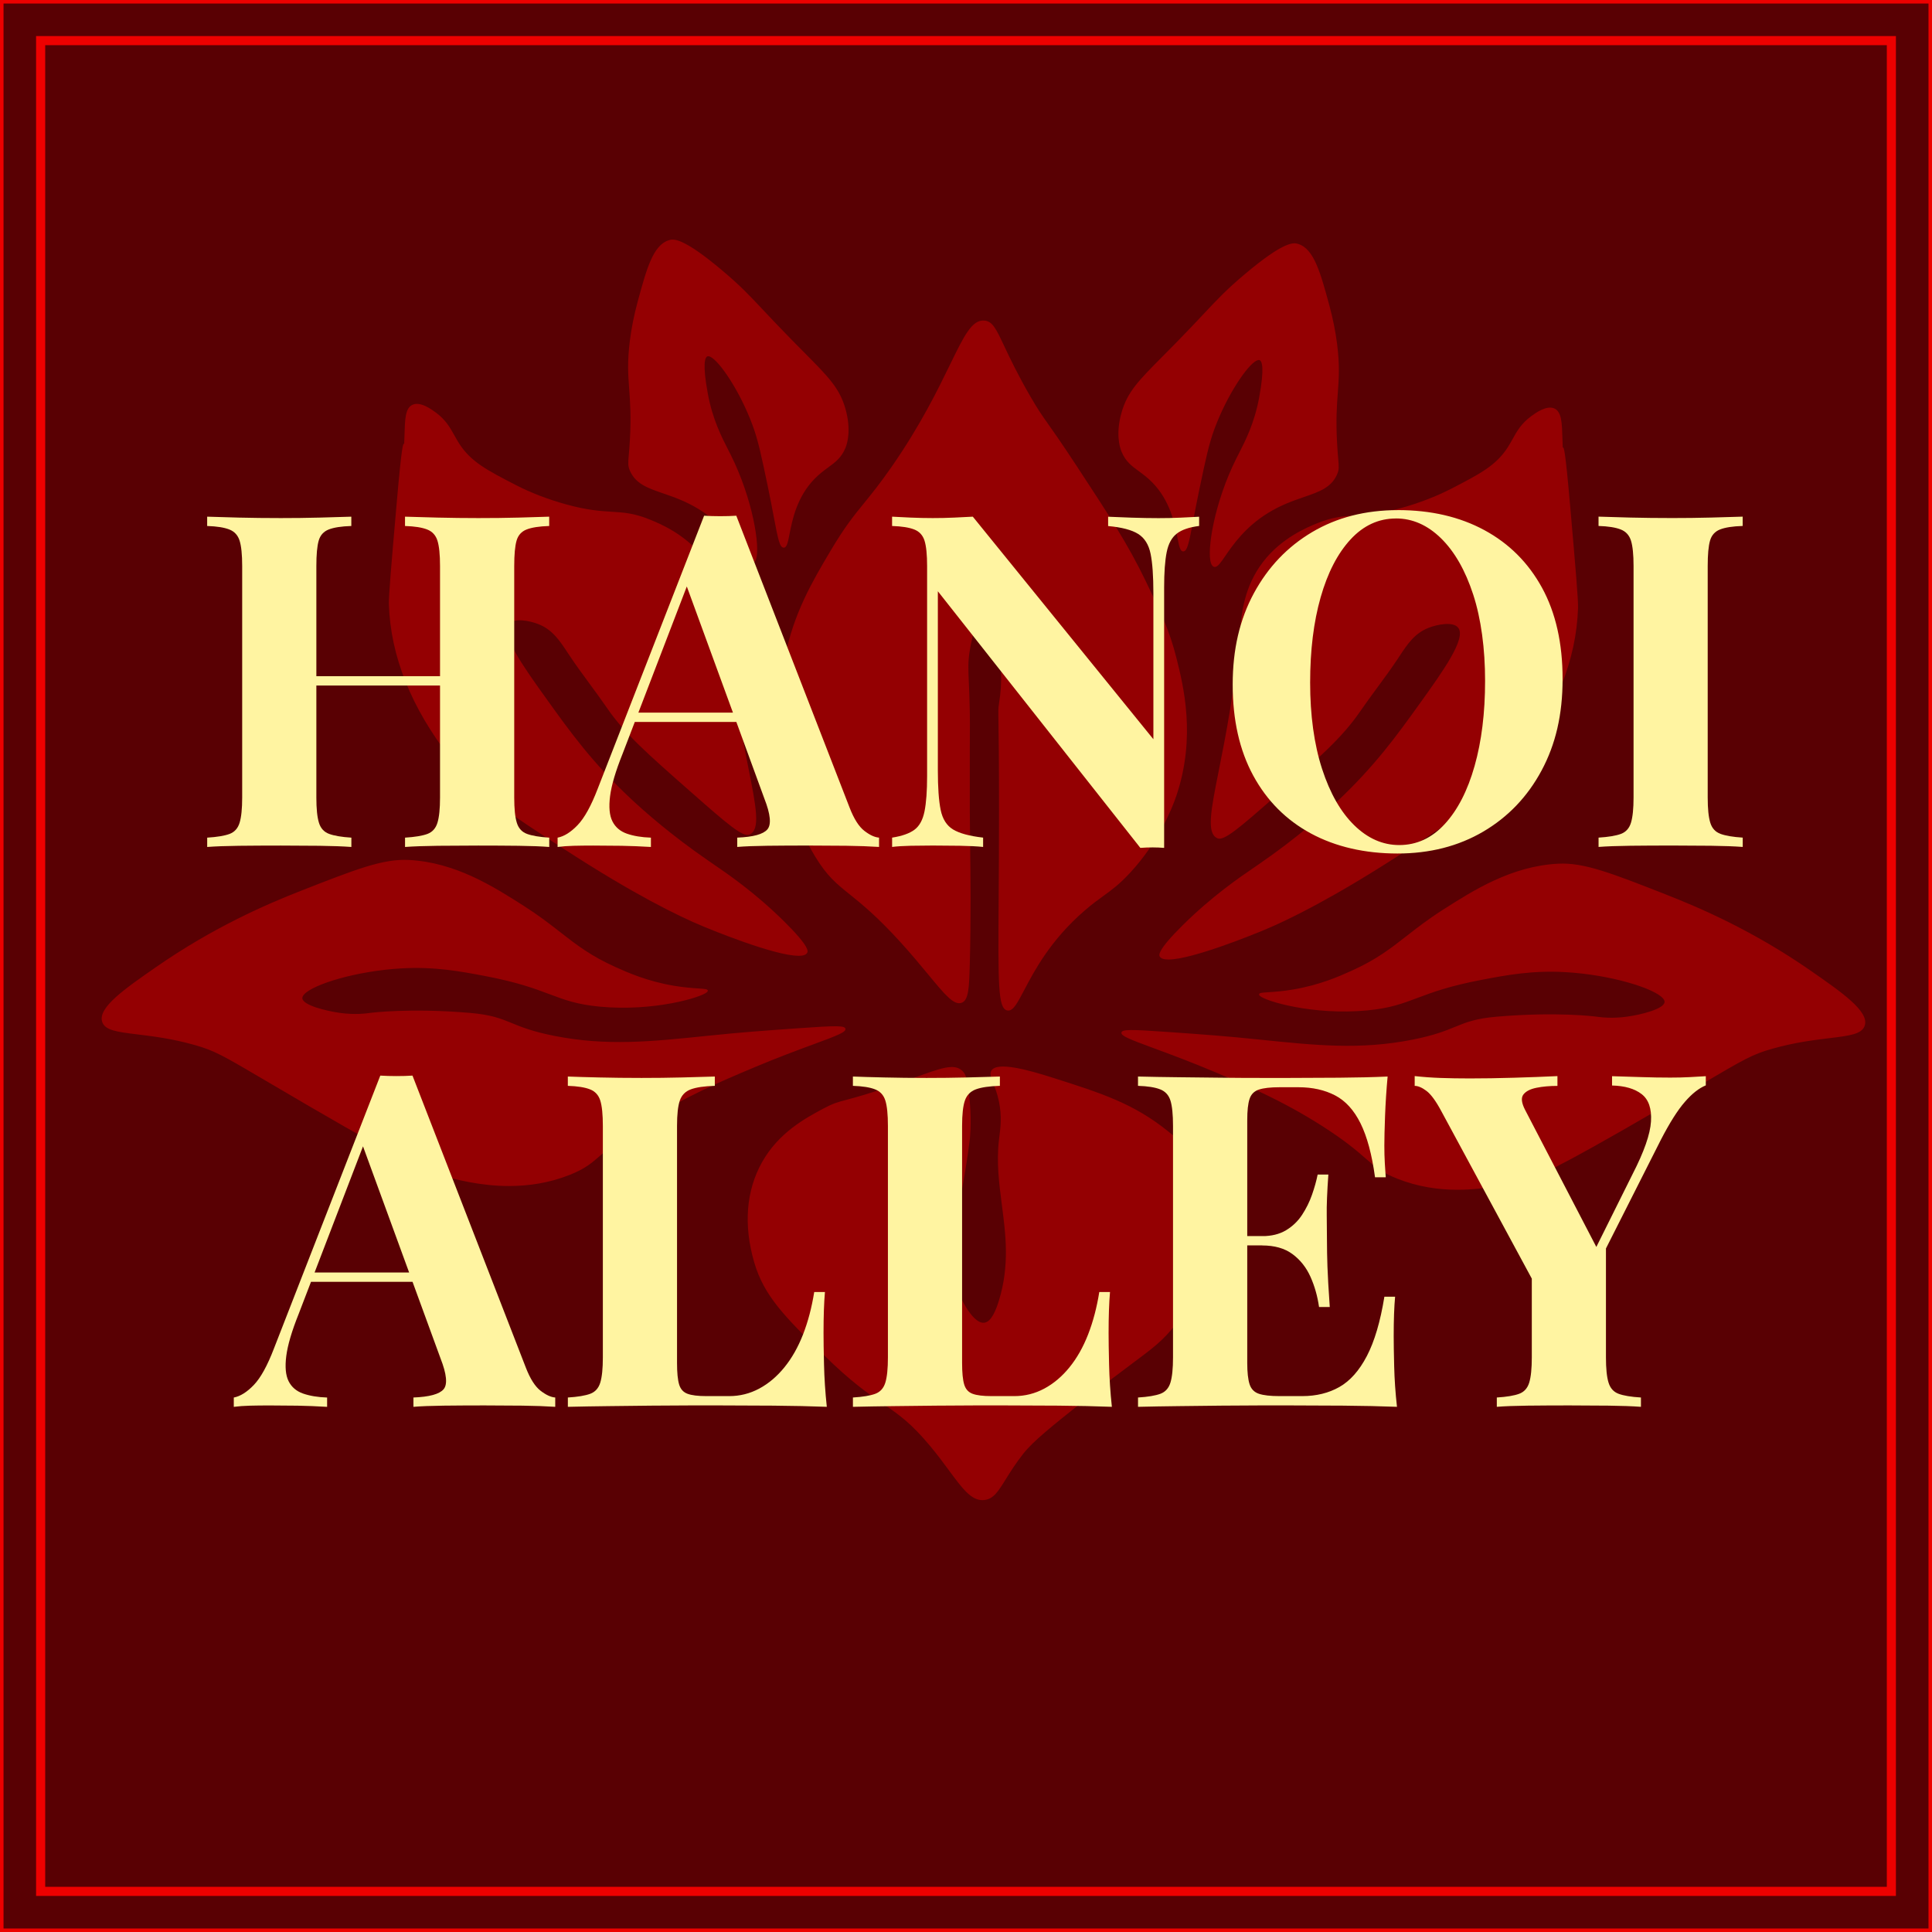
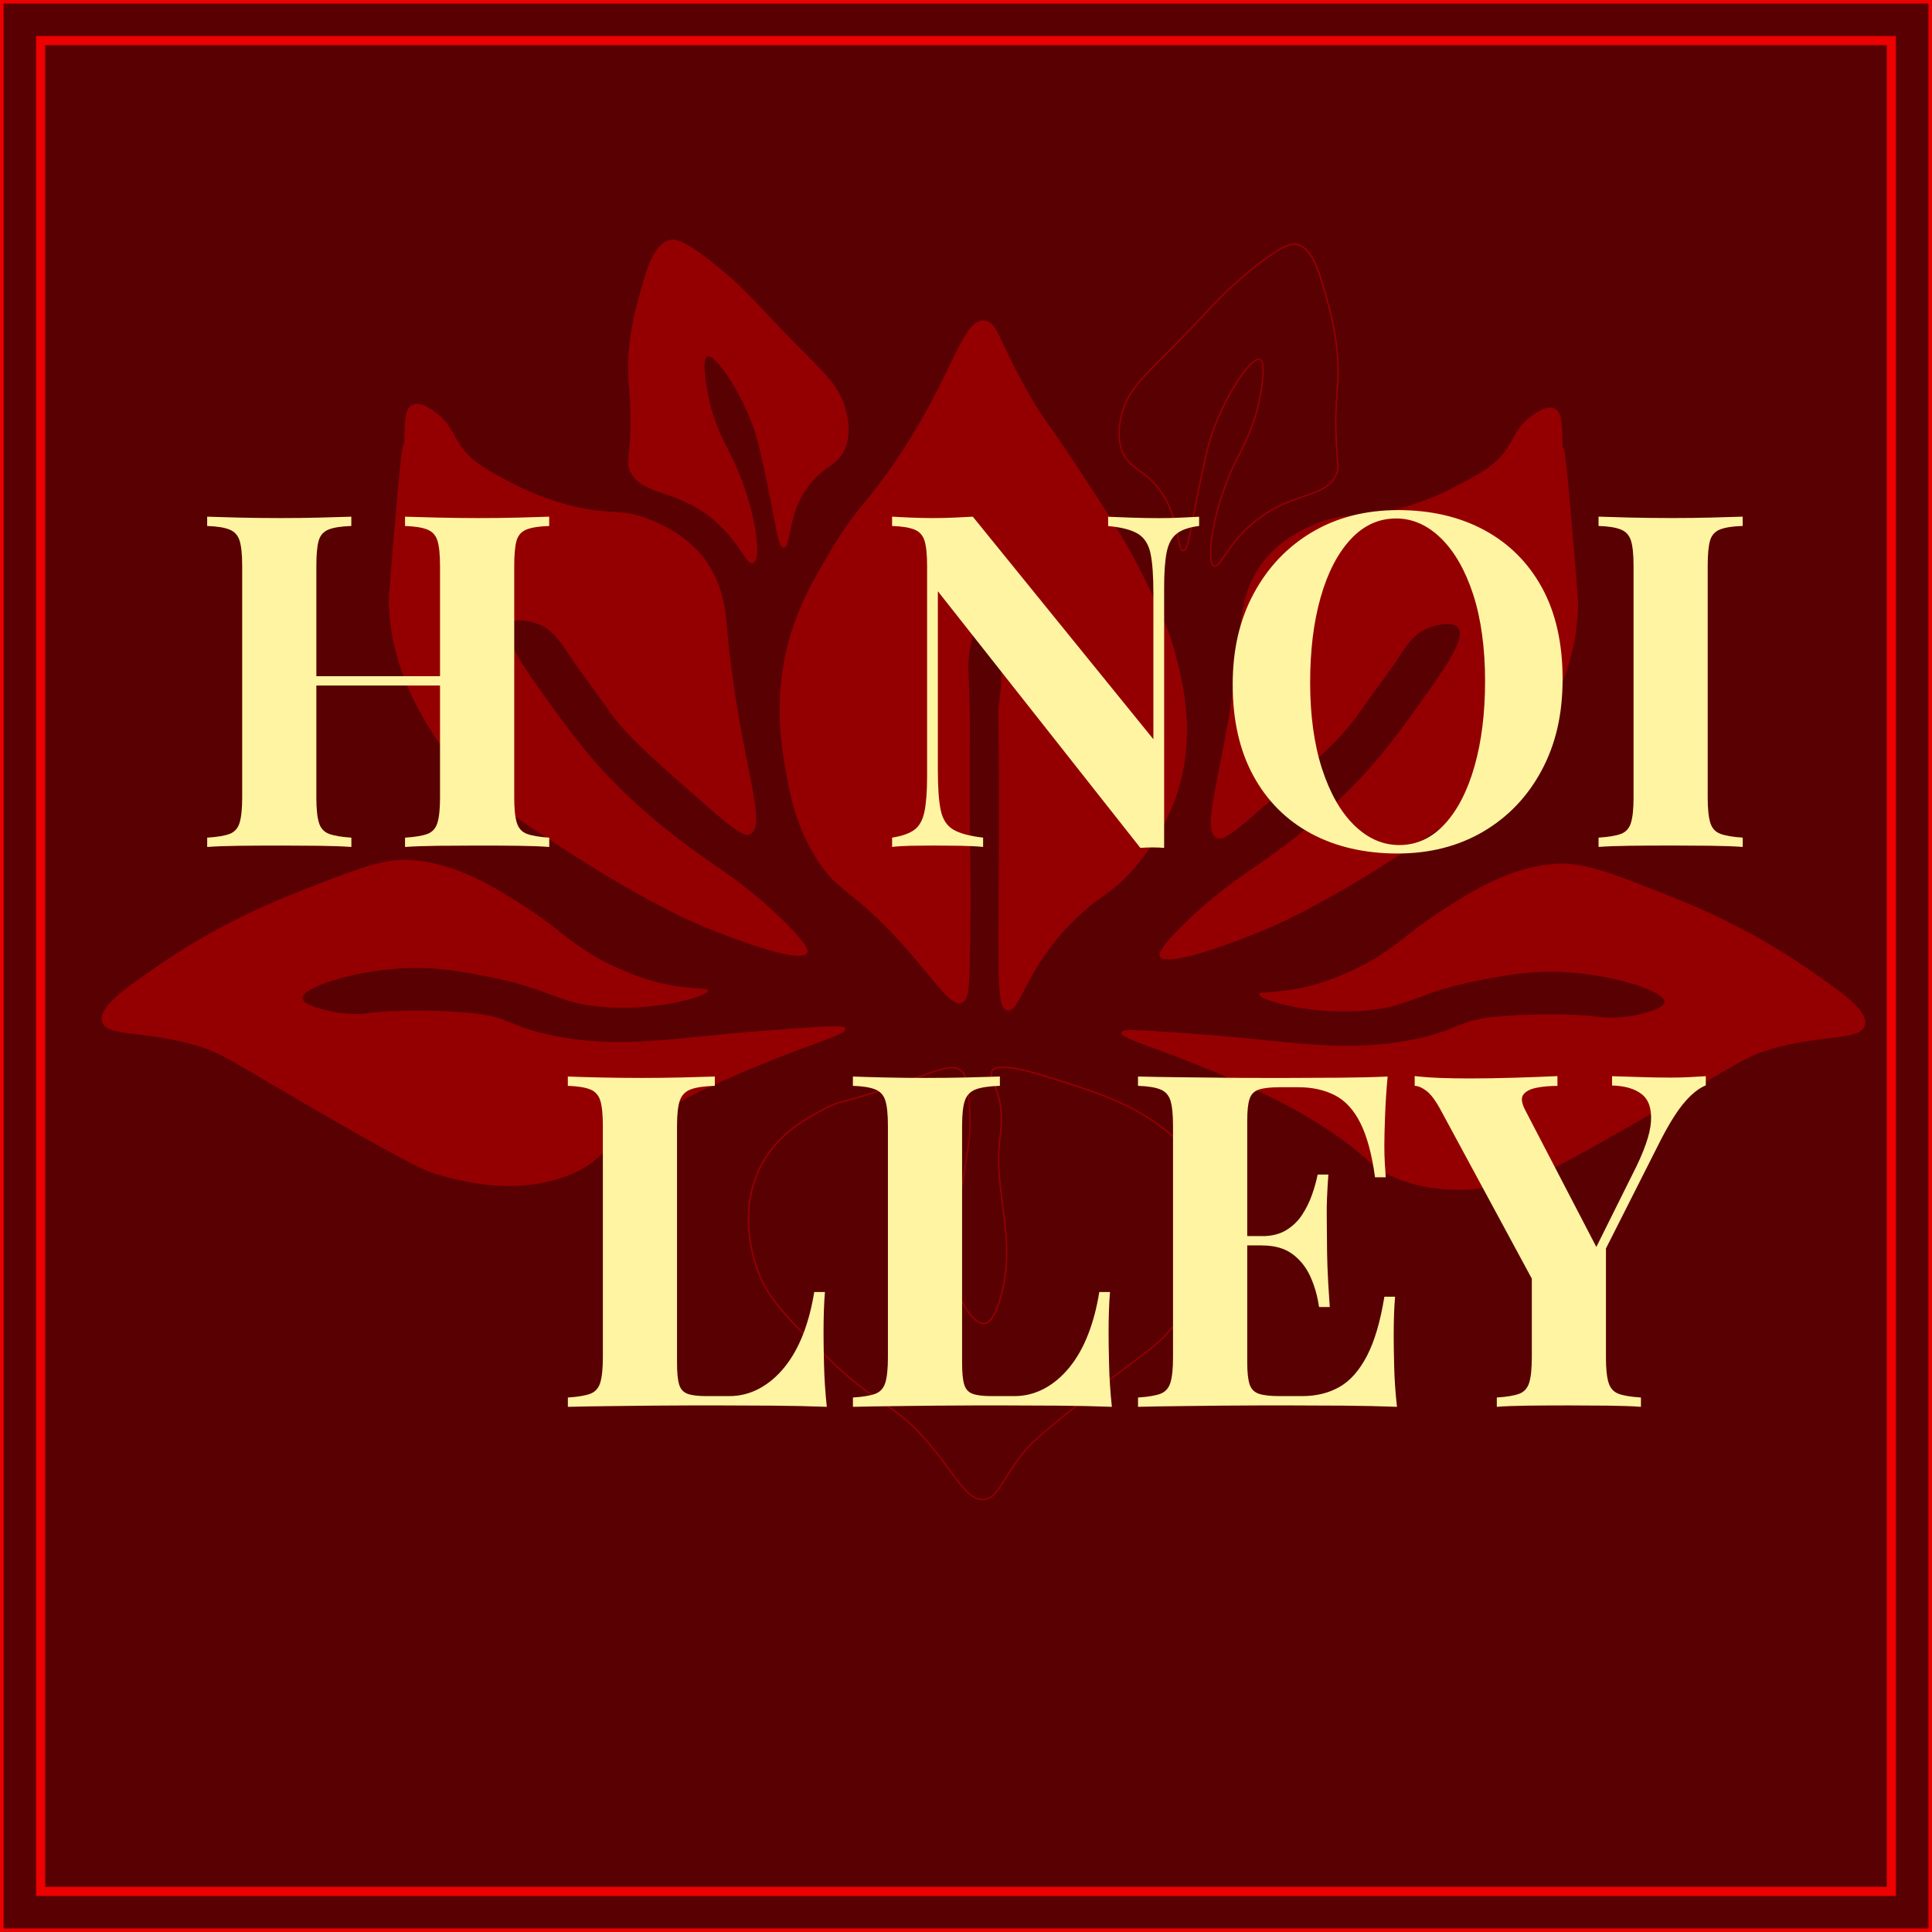
<svg xmlns="http://www.w3.org/2000/svg" id="Layer_1" data-name="Layer 1" viewBox="0 0 690.21 690.21">
  <rect x="0" y="0" width="690.21" height="690.21" fill="#333333" stroke="none" />
  <defs>
    <style>
      .cls-1 {
        fill: #590003;
      }

      .cls-2 {
        fill: #ed0000;
      }

      .cls-3 {
        opacity: .4;
      }

      .cls-4 {
        fill: #fff4a1;
      }
    </style>
  </defs>
  <g>
    <rect class="cls-1" x=".63" y=".63" width="688.96" height="688.96" />
    <path class="cls-2" d="M690.21,690.21H0V0h690.21v690.21ZM1.26,688.96h687.7V1.26H1.26v687.7Z" />
  </g>
  <g>
    <g>
      <rect class="cls-1" x="14.52" y="14.52" width="661.18" height="661.18" />
      <path class="cls-2" d="M676.7,676.7H13.52V13.52h663.18v663.18ZM15.52,674.7h659.18V15.52H15.52v659.18Z" />
    </g>
    <g>
      <path class="cls-2" d="M676.32,676.32H13.89V13.89h662.43v662.43ZM15.15,675.07h659.92V15.15H15.15v659.92Z" />
      <path class="cls-2" d="M677.32,677.32H12.89V12.89h664.43v664.43ZM16.15,674.07h657.92V16.15H16.15v657.92Z" />
    </g>
  </g>
  <g class="cls-3">
    <g>
      <g>
        <path class="cls-2" d="M435.05,299.24c-6.98-3.01,4.04-26.95,8.2-73.79.49-5.56,1.26-15.56,8.2-24.6,6.42-8.35,15.15-12.04,19.13-13.66,10.98-4.48,14.18-1.07,30.06-5.47,9.37-2.59,15.83-5.83,17.76-6.83,10.4-5.37,16.25-8.39,20.5-15.03,2.41-3.77,3.56-7.5,8.2-10.93,1.42-1.05,5.49-4.06,8.2-2.73,2.8,1.37,2.43,6.55,2.73,13.66.22,5.19-.18-11.63,2.73,21.86,1.89,21.7,2.83,32.55,2.73,35.53-.92,27.76-17.24,48.73-21.86,54.66-9.57,12.29-20.17,19.29-40.99,32.8-23.89,15.49-39.97,23.49-49.19,27.33-2.35.98-34.36,14.2-36.89,9.57-.25-.46-.75-2.08,8.2-10.93,11.4-11.27,21.59-17.91,27.33-21.86,14.49-9.97,24.6-19.31,27.33-21.86,13.93-13.05,21.93-24.2,30.06-35.53,9.04-12.6,16.75-23.5,13.66-27.33-1.98-2.46-7.82-1.24-10.93,0-5.27,2.1-7.86,6.29-10.93,10.93-4.32,6.54-9.23,12.67-13.66,19.13-6.26,9.12-14.19,16.1-30.06,30.06-12.14,10.68-18.25,16-20.5,15.03Z" />
        <path class="cls-2" d="M417.43,342.79c-1.59,0-2.69-.32-3.1-1.07-.27-.49-1.09-2,8.24-11.23,10.45-10.33,20.07-16.91,25.82-20.83.54-.37,1.06-.72,1.54-1.06,13.09-9.01,22.72-17.55,27.3-21.84,13.92-13.04,21.74-23.94,30.03-35.49,8.21-11.44,16.7-23.27,13.67-27.03-1.85-2.3-7.51-1.17-10.64.08-4.98,1.98-7.5,5.82-10.43,10.26l-.38.58c-2.4,3.63-5.02,7.18-7.55,10.63-2.04,2.77-4.14,5.63-6.12,8.51-6.28,9.14-14.24,16.15-30.1,30.11-13.04,11.47-18.43,16.08-20.76,15.07-4.01-1.73-2.41-9.78.5-24.39,2.39-12.02,5.67-28.48,7.55-49.65l.03-.33c.51-5.79,1.37-15.48,8.22-24.4,6.59-8.58,15.78-12.33,19.23-13.74,5.68-2.32,9.35-2.54,13.61-2.81,4.12-.25,8.78-.54,16.48-2.67,6.28-1.74,12.57-4.16,17.72-6.81,10.44-5.39,16.19-8.36,20.4-14.94.61-.95,1.14-1.91,1.66-2.84,1.59-2.86,3.09-5.56,6.6-8.16,1.54-1.14,5.62-4.15,8.46-2.76,2.49,1.23,2.61,5.19,2.77,10.68.03,1.01.06,2.07.11,3.18.01,0,.02,0,.03,0,.38,0,.8.01,2.7,21.87,1.89,21.68,2.83,32.56,2.73,35.56-.61,18.48-7.98,36.92-21.92,54.8-9.79,12.57-20.9,19.77-41.06,32.85-24.37,15.81-40.22,23.6-49.23,27.35-2.98,1.24-25.55,10.52-34.11,10.52ZM517.02,222.41c1.81,0,3.42.41,4.31,1.52,3.04,3.77-3.43,13.39-13.66,27.63-8.3,11.57-16.14,22.5-30.09,35.56-4.59,4.3-14.24,12.86-27.36,21.89-.48.33-1,.69-1.54,1.06-5.73,3.92-15.33,10.48-25.75,20.78-8.18,8.09-8.43,10.13-8.15,10.63,1.96,3.58,24.79-4.76,36.58-9.68,8.99-3.74,24.82-11.52,49.15-27.31,20.11-13.05,31.19-20.23,40.93-32.74,13.87-17.8,21.21-36.14,21.81-54.51.1-2.96-.85-13.84-2.73-35.5-1.22-14.04-1.85-19.06-2.17-20.74-.04.12-.11.22-.25.2q-.26,0-.31-1.34c-.05-1.12-.08-2.19-.11-3.2-.15-5.32-.26-9.16-2.49-10.25-2.57-1.27-6.61,1.73-7.94,2.71-3.42,2.53-4.9,5.19-6.46,8-.52.94-1.06,1.9-1.67,2.86-4.28,6.7-10.08,9.69-20.59,15.12-5.17,2.67-11.5,5.1-17.81,6.85-7.75,2.15-12.44,2.43-16.58,2.69-4.21.26-7.85.48-13.45,2.77-3.42,1.4-12.52,5.11-19.03,13.59-6.76,8.81-7.61,18.4-8.12,24.14l-.03.33c-1.88,21.19-5.16,37.67-7.56,49.7-2.86,14.36-4.43,22.27-.79,23.84,2.16.92,8.96-5.07,20.23-14.99,15.83-13.93,23.78-20.92,30.02-30.02,1.98-2.88,4.09-5.75,6.13-8.52,2.53-3.44,5.14-6.99,7.53-10.6l.38-.58c2.97-4.51,5.54-8.41,10.67-10.45,1.91-.76,4.58-1.44,6.91-1.44Z" />
      </g>
      <g>
        <path class="cls-2" d="M400.89,368.93c-.41,1.8,12.74,5.2,32.8,13.66,11.6,4.9,24.11,10.17,38.26,19.13,18.18,11.51,16.65,14.9,27.33,19.13,18.91,7.5,37.65,2.4,46.46,0,3.78-1.03,8.66-2.6,46.46-24.6,29.44-17.13,31.78-19.27,40.99-21.86,18.51-5.22,31.28-2.87,32.8-8.2,1.36-4.77-7.6-11.11-19.13-19.13-19.49-13.55-37.45-21.66-51.93-27.33-19.4-7.6-29.1-11.4-38.26-10.93-16.63.86-29.9,9.32-40.99,16.4-13.78,8.79-18.16,15.29-32.8,21.86-4.67,2.1-11.49,5.11-20.93,6.69-7.44,1.24-11.8.81-11.86,1.51-.13,1.44,17.87,7.39,38.26,5.47,16.16-1.53,17.48-6.46,40.99-10.93,9.25-1.76,18.28-3.41,30.06-2.73,17.41,1.01,35.78,6.82,35.53,10.93-.17,2.87-9.43,4.87-13.66,5.47-5.47.76-9.7.17-10.93,0,0,0-13.73-1.85-35.53,0-14.23,1.21-13.36,4.89-30.06,8.2-18.74,3.71-34.86,2.05-54.66,0-12.48-1.29-19.25-1.77-32.8-2.73-12.02-.85-16.17-.99-16.4,0Z" />
        <path class="cls-2" d="M520.75,425.05c-6.77,0-14.14-1.02-21.56-3.96-5.58-2.21-7.86-4.2-11.3-7.21-3.1-2.71-7.35-6.42-16.08-11.95-14.13-8.94-26.38-14.11-38.22-19.11-8.54-3.6-15.93-6.33-21.33-8.32-8.84-3.26-11.89-4.45-11.62-5.63l.24.06-.24-.06c.26-1.13,3.06-1.16,16.66-.19,13.53.96,20.32,1.44,32.8,2.73,20.05,2.07,35.88,3.71,54.58,0,7.77-1.54,11.7-3.15,15.17-4.57,3.91-1.6,7.29-2.98,14.92-3.63,21.47-1.83,35.02-.08,35.58,0,1.41.19,5.52.75,10.87,0,5.12-.71,13.3-2.77,13.45-5.23.03-.41-.18-.87-.62-1.36-3.23-3.63-18.75-8.39-34.68-9.31-11.99-.7-21.15,1.05-30,2.73-11.62,2.21-17.69,4.49-23.05,6.5-5.46,2.05-9.77,3.67-17.97,4.44-19.13,1.81-36.34-3.29-38.3-5.24-.17-.17-.25-.33-.23-.49.05-.56.93-.62,3.29-.77,1.99-.13,5.01-.33,8.78-.96,9.61-1.61,16.66-4.77,20.87-6.67,8.91-4,13.95-7.93,19.77-12.48,3.75-2.92,7.62-5.94,12.99-9.37,10.88-6.94,24.42-15.58,41.12-16.44,9.23-.48,18.96,3.34,38.37,10.95,12.42,4.87,31.33,13,51.98,27.36,11.09,7.71,20.66,14.37,19.23,19.4-.91,3.19-5.34,3.73-12.69,4.62-5.48.67-12.31,1.5-20.28,3.75-7.24,2.04-10.04,3.69-25.61,12.86-4.06,2.39-9.12,5.37-15.32,8.98-38.61,22.47-43,23.66-46.52,24.62-5.46,1.49-14.52,3.95-25.05,3.95ZM404.33,368.49c-1.97,0-3.12.14-3.2.5-.19.82,4.88,2.69,11.3,5.05,5.41,1.99,12.81,4.72,21.35,8.32,11.87,5.01,24.13,10.18,38.3,19.15,8.76,5.55,13.02,9.27,16.14,11.99,3.4,2.97,5.65,4.94,11.15,7.12,18.83,7.47,37.39,2.42,46.3,0,3.49-.95,7.84-2.14,46.4-24.57,6.21-3.61,11.26-6.59,15.32-8.98,15.26-8.98,18.43-10.85,25.73-12.91,8.01-2.26,14.85-3.09,20.35-3.76,6.9-.84,11.45-1.4,12.27-4.27,1.34-4.7-8.1-11.26-19.03-18.86-20.61-14.32-39.47-22.44-51.87-27.3-19.34-7.58-29.04-11.38-38.16-10.92-16.56.85-30.04,9.45-40.87,16.36-5.35,3.41-9.21,6.43-12.95,9.34-5.85,4.57-10.91,8.51-19.88,12.54-4.23,1.9-11.32,5.09-21,6.7-3.8.63-6.82.84-8.83.97-1.37.09-2.67.18-2.84.36.39,1.27,18.05,7.04,38,5.15,8.13-.77,12.42-2.38,17.84-4.41,5.38-2.02,11.47-4.3,23.13-6.52,8.88-1.69,18.07-3.43,30.12-2.74,14.67.85,31.37,5.37,35.02,9.48.53.59.77,1.17.74,1.72-.23,3.75-13.74,5.68-13.88,5.7-5.41.76-9.57.19-10.94,0-.62-.08-14.12-1.83-35.53,0-7.55.64-10.9,2.01-14.77,3.6-3.49,1.43-7.45,3.05-15.26,4.6-18.77,3.72-34.64,2.08-54.73,0-12.48-1.29-19.27-1.77-32.79-2.73-5.51-.39-10.08-.69-12.93-.69Z" />
      </g>
      <g>
-         <path class="cls-2" d="M433.68,202.22c2.47,1.14,5.59-10.77,19.13-19.13,11.51-7.11,21.21-5.89,24.6-13.66,1.04-2.38.43-3.19,0-10.93-.99-17.86,1.83-20.92,0-35.53-.22-1.75-.92-7-2.73-13.66-3.11-11.46-5.46-20.11-10.93-21.86-1.73-.55-5.18-.87-19.13,10.93-9.6,8.12-11.6,11.35-24.6,24.6-12.03,12.27-16.74,16.06-19.13,24.6-2.22,7.94-.39,12.7,0,13.66,2.26,5.54,6.28,6.2,10.93,10.93,10.13,10.29,8.37,24.7,10.93,24.6,1.77-.07,2.35-6.95,5.47-21.86,2.28-10.89,3.42-16.34,5.47-21.86,4.82-12.98,13.52-25.7,16.4-24.6,2.36.91.48,11.07,0,13.66-1.93,10.39-5.83,17.12-8.2,21.86-8.57,17.15-11.29,36.83-8.2,38.26Z" />
        <path class="cls-2" d="M434.02,202.55c-.15,0-.3-.03-.45-.1h0c-.4-.18-.71-.6-.94-1.25-1.58-4.52,1.21-21.72,9.02-37.35.28-.56.58-1.15.9-1.77,2.36-4.6,5.59-10.9,7.28-20.03,2.02-10.92.97-13.07.16-13.39-.25-.1-.58-.05-.99.13-3.37,1.52-10.69,12.48-15.09,24.32-2.04,5.51-3.18,10.96-5.46,21.82-.91,4.35-1.61,8.05-2.17,11.02-1.47,7.77-2.08,10.98-3.53,11.04-.01,0-.03,0-.04,0-1.1,0-1.46-1.84-2.06-4.87-.97-4.96-2.59-13.27-9.02-19.8-1.7-1.73-3.35-2.93-4.8-4-2.54-1.85-4.73-3.46-6.18-7.02-.69-1.7-2.08-6.44,0-13.83,2.09-7.45,6.04-11.43,14.72-20.17,1.37-1.38,2.86-2.88,4.48-4.53,4.46-4.54,7.66-7.96,10.24-10.7,5.03-5.35,8.06-8.57,14.38-13.92,14.73-12.46,17.86-11.46,19.37-10.98,5.6,1.79,7.91,10.28,11.1,22.04,1.24,4.58,2.19,9.32,2.74,13.7.97,7.75.64,12.24.25,17.44-.34,4.55-.72,9.71-.25,18.11.13,2.33.27,4,.39,5.34.26,3.06.34,3.98-.41,5.7-2.05,4.7-6.38,6.19-11.86,8.08-3.83,1.32-8.16,2.81-12.83,5.7-8.19,5.05-12.62,11.52-15.26,15.38-1.6,2.34-2.65,3.86-3.66,3.87ZM449.7,128.11c.17,0,.32.03.47.08,1.72.66,1.77,5.22.16,13.94-1.71,9.2-4.95,15.54-7.33,20.17-.32.62-.62,1.2-.9,1.76-7.75,15.52-10.55,32.53-8.99,36.97.18.51.41.83.68.96h0c.79.37,1.85-1.21,3.48-3.59,2.67-3.9,7.13-10.41,15.41-15.53,4.72-2.91,9.08-4.42,12.93-5.74,5.37-1.85,9.61-3.31,11.57-7.81.7-1.6.63-2.42.37-5.46-.11-1.27-.26-3.02-.39-5.36-.47-8.43-.08-13.61.25-18.17.38-5.17.71-9.63-.25-17.34-.55-4.36-1.49-9.07-2.73-13.63-3.03-11.16-5.42-19.98-10.77-21.69-1.31-.42-4.37-1.4-18.89,10.88-6.29,5.32-9.32,8.54-14.33,13.88-2.58,2.74-5.79,6.16-10.25,10.7-1.62,1.65-3.11,3.15-4.48,4.53-8.87,8.94-12.54,12.64-14.59,19.96-2.03,7.24-.68,11.85,0,13.5,1.4,3.43,3.44,4.92,6.01,6.8,1.47,1.07,3.13,2.29,4.86,4.05,6.54,6.64,8.18,15.04,9.16,20.05.49,2.49.87,4.47,1.57,4.47,0,0,0,0,.01,0,1.05-.04,1.81-4.03,3.06-10.63.56-2.98,1.26-6.68,2.17-11.03,2.28-10.89,3.42-16.36,5.48-21.9,4.12-11.11,11.44-22.84,15.35-24.6.33-.15.63-.22.9-.22Z" />
      </g>
    </g>
    <g>
      <g>
        <path class="cls-2" d="M267.63,297.9c6.98-3.01-4.04-26.95-8.2-73.79-.49-5.56-1.26-15.56-8.2-24.6-6.42-8.35-15.15-12.04-19.13-13.66-10.98-4.48-14.18-1.07-30.06-5.47-9.37-2.59-15.83-5.83-17.76-6.83-10.4-5.37-16.25-8.39-20.5-15.03-2.41-3.77-3.56-7.5-8.2-10.93-1.42-1.05-5.49-4.06-8.2-2.73-2.8,1.37-2.43,6.55-2.73,13.66-.22,5.19.18-11.63-2.73,21.86-1.89,21.7-2.83,32.55-2.73,35.53.92,27.76,17.24,48.73,21.86,54.66,9.57,12.29,20.17,19.29,40.99,32.8,23.89,15.49,39.97,23.49,49.19,27.33,2.35.98,34.36,14.2,36.89,9.57.25-.46.75-2.08-8.2-10.93-11.4-11.27-21.59-17.91-27.33-21.86-14.49-9.97-24.6-19.31-27.33-21.86-13.93-13.05-21.93-24.2-30.06-35.53-9.04-12.6-16.75-23.5-13.66-27.33,1.98-2.46,7.82-1.24,10.93,0,5.27,2.1,7.86,6.29,10.93,10.93,4.32,6.54,9.23,12.67,13.66,19.13,6.26,9.12,14.19,16.1,30.06,30.06,12.14,10.68,18.25,16,20.5,15.03Z" />
        <path class="cls-2" d="M285.25,341.45c-8.56,0-31.13-9.28-34.11-10.52-9.01-3.75-24.87-11.54-49.23-27.35-20.16-13.08-31.27-20.28-41.06-32.85-13.93-17.89-21.31-36.33-21.92-54.8-.1-2.99.85-13.86,2.73-35.51,1.9-21.9,2.33-21.9,2.71-21.91.01,0,.02,0,.03,0,.05-1.11.08-2.17.11-3.18.16-5.49.27-9.46,2.77-10.68,2.84-1.39,6.92,1.62,8.46,2.76,3.51,2.6,5.01,5.3,6.61,8.16.52.93,1.05,1.89,1.66,2.84,4.21,6.59,9.96,9.56,20.4,14.94,5.15,2.66,11.44,5.08,17.72,6.81,7.7,2.13,12.37,2.42,16.48,2.67,4.26.26,7.93.49,13.61,2.81,3.46,1.41,12.65,5.17,19.23,13.74,6.85,8.92,7.71,18.61,8.22,24.4l.03.33c1.88,21.17,5.16,37.63,7.55,49.65,2.91,14.61,4.51,22.67.5,24.39l-.1-.23.1.23c-2.35,1.01-7.73-3.6-20.76-15.07-15.86-13.96-23.83-20.97-30.1-30.11-1.98-2.88-4.09-5.74-6.12-8.51-2.53-3.44-5.15-7-7.54-10.62l-.39-.59c-2.93-4.44-5.46-8.27-10.43-10.25-3.13-1.25-8.8-2.37-10.65-.08-3.03,3.76,5.46,15.59,13.67,27.03,8.29,11.55,16.11,22.46,30.03,35.49,4.58,4.29,14.22,12.83,27.3,21.84.48.33,1,.69,1.54,1.06,5.75,3.93,15.37,10.5,25.82,20.83,9.34,9.23,8.51,10.73,8.24,11.23-.41.75-1.52,1.07-3.1,1.07ZM144.33,159.67c-.32,1.68-.94,6.7-2.17,20.74-1.89,21.68-2.83,32.54-2.73,35.5.61,18.37,7.94,36.71,21.81,54.51,9.74,12.5,20.82,19.69,40.93,32.74,24.34,15.79,40.16,23.56,49.15,27.31,11.79,4.91,34.62,13.26,36.58,9.68.27-.5.03-2.54-8.16-10.63-10.42-10.3-20.02-16.86-25.75-20.78-.55-.37-1.06-.72-1.54-1.06-13.11-9.02-22.77-17.59-27.36-21.89-13.95-13.07-21.79-24-30.09-35.57-10.22-14.24-16.69-23.86-13.66-27.63,2.03-2.52,7.82-1.43,11.22-.08,5.12,2.04,7.69,5.93,10.66,10.44l.39.59c2.39,3.61,5,7.16,7.53,10.6,2.04,2.77,4.15,5.64,6.13,8.53,6.24,9.09,14.19,16.08,30.02,30.01,11.28,9.93,18.1,15.91,20.24,14.99,3.64-1.57,2.07-9.48-.79-23.84-2.4-12.03-5.68-28.51-7.56-49.7l-.03-.33c-.51-5.73-1.35-15.33-8.12-24.14-6.51-8.47-15.6-12.19-19.03-13.59-5.6-2.29-9.24-2.51-13.45-2.77-4.14-.25-8.83-.54-16.58-2.69-6.31-1.75-12.63-4.18-17.81-6.85-10.52-5.43-16.31-8.42-20.59-15.12-.61-.96-1.15-1.93-1.67-2.86-1.56-2.81-3.04-5.47-6.46-8-1.33-.98-5.37-3.97-7.94-2.71-2.22,1.09-2.33,4.93-2.49,10.25-.03,1.02-.06,2.08-.11,3.2q-.06,1.33-.31,1.34c-.16.01-.22-.08-.25-.2Z" />
      </g>
      <g>
        <path class="cls-2" d="M301.8,367.59c.41,1.8-12.74,5.2-32.8,13.66-11.6,4.9-24.11,10.17-38.26,19.13-18.18,11.51-16.65,14.9-27.33,19.13-18.91,7.5-37.65,2.4-46.46,0-3.78-1.03-8.66-2.6-46.46-24.6-29.44-17.13-31.78-19.27-40.99-21.86-18.51-5.22-31.28-2.87-32.8-8.2-1.36-4.77,7.6-11.11,19.13-19.13,19.49-13.55,37.45-21.66,51.93-27.33,19.4-7.6,29.1-11.4,38.26-10.93,16.63.86,29.9,9.32,40.99,16.4,13.78,8.79,18.16,15.29,32.8,21.86,4.67,2.1,11.49,5.11,20.93,6.69,7.44,1.24,11.8.81,11.86,1.51.13,1.44-17.87,7.39-38.26,5.47-16.16-1.53-17.48-6.46-40.99-10.93-9.25-1.76-18.28-3.41-30.06-2.73-17.41,1.01-35.78,6.82-35.53,10.93.17,2.87,9.43,4.87,13.66,5.47,5.47.76,9.7.17,10.93,0,0,0,13.73-1.85,35.53,0,14.23,1.21,13.36,4.89,30.06,8.2,18.74,3.71,34.86,2.05,54.66,0,12.48-1.29,19.25-1.77,32.8-2.73,12.02-.85,16.17-.99,16.4,0Z" />
        <path class="cls-2" d="M181.94,423.71c-10.54,0-19.59-2.46-25.05-3.95-3.52-.96-7.91-2.15-46.52-24.62-6.21-3.61-11.26-6.59-15.32-8.98-15.57-9.17-18.38-10.82-25.61-12.86-7.97-2.25-14.79-3.08-20.28-3.75-7.35-.9-11.78-1.44-12.69-4.62-1.44-5.04,8.14-11.7,19.23-19.4,20.65-14.35,39.55-22.49,51.98-27.36,19.41-7.61,29.15-11.42,38.37-10.95,16.69.86,30.23,9.5,41.11,16.43,5.37,3.43,9.25,6.45,12.99,9.37,5.83,4.55,10.86,8.47,19.77,12.48,4.21,1.89,11.26,5.06,20.87,6.67,3.77.63,6.79.83,8.78.96,2.36.16,3.24.22,3.29.77.01.16-.06.32-.23.49-1.96,1.95-19.17,7.05-38.3,5.24-8.2-.77-12.51-2.39-17.97-4.44-5.36-2.01-11.43-4.29-23.05-6.5-8.85-1.68-18.01-3.42-30-2.73-15.93.92-31.45,5.67-34.68,9.31-.43.49-.64.94-.62,1.36.15,2.47,8.33,4.52,13.45,5.23,5.34.75,9.45.19,10.8,0,.2-.03,14.07-1.84,35.64,0,7.63.65,11.01,2.03,14.92,3.63,3.47,1.42,7.41,3.03,15.17,4.57,18.7,3.7,34.54,2.07,54.58,0,12.48-1.29,19.27-1.77,32.8-2.73,13.6-.97,16.4-.94,16.66.19h0c.27,1.19-2.77,2.38-11.61,5.63-5.4,1.99-12.8,4.72-21.33,8.32-11.84,5-24.09,10.17-38.22,19.11-8.73,5.53-12.98,9.24-16.08,11.95-3.44,3.01-5.71,4.99-11.3,7.21-7.43,2.94-14.8,3.96-21.57,3.96ZM144.49,307.68c-8.7,0-18.37,3.79-36.64,10.95-12.4,4.86-31.27,12.98-51.88,27.3-10.93,7.6-20.37,14.16-19.03,18.86.82,2.87,5.37,3.43,12.27,4.27,5.5.67,12.34,1.5,20.35,3.76,7.3,2.06,10.47,3.93,25.73,12.91,4.06,2.39,9.12,5.37,15.32,8.98,38.56,22.44,42.91,23.62,46.4,24.57,8.92,2.43,27.47,7.48,46.3,0,5.5-2.18,7.75-4.15,11.15-7.12,3.11-2.72,7.38-6.45,16.14-11.99,14.17-8.97,26.44-14.15,38.3-19.15,8.54-3.6,15.94-6.33,21.35-8.32,6.42-2.37,11.49-4.23,11.3-5.05h0c-.2-.87-6.81-.47-16.14.19-13.53.96-20.31,1.44-32.79,2.73-20.09,2.07-35.96,3.71-54.73,0-7.81-1.55-11.77-3.17-15.26-4.6-3.87-1.59-7.22-2.96-14.77-3.6-21.52-1.83-35.34-.02-35.47,0-1.43.19-5.59.76-11,0-.14-.02-13.65-1.95-13.88-5.7-.03-.55.22-1.13.74-1.72,3.65-4.11,20.35-8.63,35.02-9.48,12.06-.7,21.24,1.05,30.12,2.74,11.66,2.22,17.75,4.5,23.13,6.52,5.42,2.03,9.71,3.64,17.84,4.41,19.95,1.88,37.62-3.88,37.99-5.21-.15-.12-1.45-.21-2.83-.3-2-.13-5.03-.34-8.83-.97-9.67-1.62-16.76-4.8-21-6.7-8.97-4.03-14.02-7.97-19.88-12.54-3.74-2.92-7.6-5.93-12.95-9.34-10.83-6.91-24.31-15.51-40.87-16.36-.5-.03-1.01-.04-1.51-.04Z" />
      </g>
      <g>
        <path class="cls-2" d="M269,200.88c-2.47,1.14-5.59-10.77-19.13-19.13-11.51-7.11-21.21-5.89-24.6-13.66-1.04-2.38-.43-3.19,0-10.93.99-17.86-1.83-20.92,0-35.53.22-1.75.92-7,2.73-13.66,3.11-11.46,5.46-20.11,10.93-21.86,1.73-.55,5.18-.87,19.13,10.93,9.6,8.12,11.6,11.35,24.6,24.6,12.03,12.27,16.74,16.06,19.13,24.6,2.22,7.94.39,12.7,0,13.66-2.26,5.54-6.28,6.2-10.93,10.93-10.13,10.29-8.37,24.7-10.93,24.6-1.77-.07-2.35-6.95-5.47-21.86-2.28-10.89-3.42-16.34-5.47-21.86-4.82-12.98-13.52-25.7-16.4-24.6-2.36.91-.48,11.07,0,13.66,1.93,10.39,5.83,17.12,8.2,21.86,8.57,17.15,11.29,36.83,8.2,38.26Z" />
        <path class="cls-2" d="M268.66,201.21c-1.01,0-2.06-1.53-3.66-3.87-2.65-3.86-7.08-10.33-15.26-15.38-4.67-2.89-9.01-4.38-12.83-5.7-5.48-1.89-9.82-3.38-11.86-8.08-.75-1.72-.67-2.64-.41-5.7.12-1.34.26-3.01.39-5.35.47-8.4.08-13.56-.25-18.11-.38-5.2-.72-9.68.26-17.44.55-4.38,1.5-9.12,2.74-13.7,3.19-11.75,5.49-20.24,11.1-22.04,1.5-.48,4.64-1.48,19.37,10.98,6.31,5.34,9.35,8.57,14.37,13.91,2.58,2.74,5.78,6.15,10.24,10.7,1.62,1.65,3.11,3.15,4.48,4.53,8.67,8.74,12.63,12.73,14.72,20.17,2.07,7.39.68,12.13,0,13.83-1.45,3.56-3.64,5.16-6.18,7.02-1.45,1.06-3.1,2.27-4.8,4-6.43,6.53-8.05,14.84-9.02,19.8-.6,3.07-.98,4.91-2.1,4.87-1.45-.06-2.06-3.27-3.53-11.04-.56-2.97-1.26-6.68-2.17-11.02-2.27-10.87-3.41-16.32-5.46-21.83-4.4-11.85-11.72-22.8-15.09-24.32-.4-.18-.73-.22-.99-.13-.81.31-1.87,2.47.16,13.38,1.69,9.13,4.92,15.43,7.28,20.03.32.62.62,1.21.9,1.77,7.81,15.64,10.6,32.84,9.02,37.35-.23.64-.54,1.06-.94,1.25l-.1-.23.1.23c-.15.07-.3.1-.45.1ZM240.23,86.13c-.56,0-.93.12-1.22.21-5.34,1.71-7.74,10.53-10.77,21.69-1.24,4.56-2.18,9.27-2.73,13.63-.97,7.7-.64,12.17-.25,17.34.34,4.57.72,9.74.25,18.17-.13,2.34-.28,4.09-.39,5.36-.26,3.04-.33,3.85.37,5.46,1.96,4.5,6.2,5.96,11.57,7.81,3.85,1.33,8.21,2.83,12.93,5.74,8.28,5.11,12.74,11.63,15.41,15.53,1.63,2.38,2.71,3.95,3.48,3.59.27-.12.5-.45.68-.96,1.55-4.44-1.24-21.44-8.99-36.97-.28-.56-.58-1.15-.9-1.76-2.37-4.63-5.62-10.97-7.32-20.17-1.62-8.72-1.56-13.28.16-13.94.38-.15.84-.1,1.37.14,3.91,1.77,11.23,13.49,15.35,24.61,2.06,5.54,3.2,11.01,5.47,21.89.91,4.36,1.61,8.06,2.17,11.04,1.25,6.6,2,10.59,3.06,10.63,0,0,0,0,.02,0,.7,0,1.08-1.97,1.57-4.47.98-5.02,2.62-13.42,9.16-20.05,1.73-1.76,3.4-2.98,4.86-4.05,2.58-1.89,4.61-3.37,6.01-6.8.67-1.65,2.02-6.26,0-13.5-2.05-7.32-5.72-11.02-14.59-19.96-1.37-1.38-2.86-2.88-4.48-4.53-4.46-4.55-7.67-7.96-10.25-10.71-5.01-5.33-8.04-8.55-14.33-13.88-11.34-9.59-15.69-11.1-17.68-11.1Z" />
      </g>
    </g>
    <g>
      <path class="cls-2" d="M346.23,344.33c-.23,8.71-.47,12.79-2.73,13.66-3.85,1.48-9.23-8.04-21.86-21.86-17.6-19.27-22.16-17.21-30.06-30.06-7.41-12.06-9.36-23.56-10.93-32.8-1.22-7.16-3.44-21.02,0-38.26,3.13-15.68,9.4-26.47,16.4-38.26,8.65-14.59,11.84-15.6,21.86-30.06,21.85-31.51,24.76-52.7,32.8-51.93,4.65.45,4.95,7.66,16.4,27.33,5.11,8.78,4.81,6.93,16.4,24.6,12.12,18.48,18.31,27.98,24.6,40.99,5.33,11.04,8.46,17.53,10.93,27.33,2.47,9.83,7.1,28.21,0,49.19-1.04,3.07-5.47,15.48-16.4,27.33-6.4,6.94-9.46,7.64-16.4,13.66-20.33,17.64-22.82,36.51-27.33,35.53-4.02-.88-2.76-15.98-2.73-71.06.02-37.23-.55-34.9,0-38.26.29-1.77,1.61-9.46,0-19.13-.11-.67-2.34-13.67-5.47-13.66-2.63,0-4.74,9.19-5.47,13.66-1.02,6.25-.24,8.7,0,21.86.08,4.55,0,9.11,0,13.66v21.86c.05,13.95.61,31.29,0,54.66Z" />
      <path class="cls-2" d="M360.23,361.02c-.13,0-.26-.01-.4-.04-3.32-.72-3.26-9.06-3.06-40.07.06-8.43.12-18.92.13-31.23,0-18.64-.13-27.23-.2-31.85-.07-4.48-.08-4.75.2-6.45v-.09c1.31-7.84.72-14.64,0-18.96-.62-3.74-2.76-13.46-5.22-13.46h0c-2.22,0-4.34,8.05-5.22,13.46-.67,4.09-.56,6.56-.34,11.49.12,2.6.26,5.83.34,10.33.06,3.04.04,6.13.02,9.12,0,1.52-.02,3.04-.02,4.55v21.86c.01,3.78.07,7.84.12,12.14.14,11.35.32,25.48-.12,42.52h-.25s.25,0,.25,0c-.23,8.72-.44,12.95-2.89,13.89-2.75,1.06-5.98-2.85-11.85-9.95-2.74-3.32-6.15-7.44-10.29-11.98-8.25-9.04-13.57-13.32-17.84-16.76-4.84-3.9-8.04-6.48-12.25-13.34-7.44-12.1-9.39-23.62-10.97-32.88-1.14-6.72-3.52-20.72,0-38.35,3.2-16.04,9.92-27.38,16.43-38.34,5-8.42,8.19-12.35,11.89-16.89,2.69-3.31,5.74-7.06,9.99-13.18,10.21-14.73,16.26-27.16,20.68-36.23,5.09-10.47,7.89-16.22,12.35-15.8,2.88.28,4.1,2.87,7.06,9.13,2.04,4.32,4.83,10.24,9.53,18.32,2.67,4.58,3.87,6.28,6.04,9.35,2.04,2.87,4.82,6.81,10.35,15.23,11.73,17.88,18.19,27.72,24.61,41.02,5.29,10.95,8.48,17.55,10.95,27.38,2.49,9.88,7.12,28.28,0,49.33-1.54,4.55-6.22,16.33-16.45,27.42-3.88,4.2-6.51,6.11-9.56,8.32-2.02,1.47-4.12,2.98-6.86,5.36-12.1,10.5-17.76,21.24-21.5,28.35-2.35,4.46-3.83,7.28-5.65,7.28ZM351.7,218.37c3.32,0,5.48,12.45,5.71,13.87.73,4.36,1.32,11.22.01,19.13v.08c-.29,1.66-.28,1.92-.21,6.36.07,4.62.21,13.21.2,31.86,0,12.31-.07,22.8-.13,31.23-.19,29.13-.25,38.94,2.67,39.58,1.62.35,3.17-2.56,5.5-6.98,3.76-7.14,9.44-17.93,21.62-28.5,2.76-2.4,4.96-3.99,6.89-5.39,3.03-2.19,5.64-4.09,9.48-8.25,10.16-11.02,14.82-22.72,16.34-27.24,7.08-20.92,2.47-39.22,0-49.05-2.46-9.78-5.64-16.36-10.91-27.27-6.16-12.75-11.99-21.77-24.59-40.98-5.52-8.42-8.31-12.35-10.34-15.22-2.19-3.09-3.39-4.79-6.07-9.39-4.71-8.1-7.51-14.03-9.55-18.36-2.87-6.08-4.06-8.6-6.65-8.85-4.11-.4-6.86,5.26-11.85,15.52-4.42,9.09-10.48,21.54-20.71,36.3-4.26,6.14-7.31,9.9-10.01,13.21-3.69,4.53-6.87,8.44-11.84,16.83-6.78,11.43-13.19,22.23-16.37,38.18-3.5,17.54-1.13,31.48,0,38.17,1.56,9.22,3.51,20.69,10.9,32.71,4.17,6.78,7.34,9.34,12.14,13.21,4.28,3.45,9.61,7.75,17.89,16.81,4.15,4.54,7.56,8.68,10.31,12,5.53,6.69,8.86,10.74,11.28,9.8,2.15-.83,2.36-5.18,2.57-13.44h0c.44-17.03.27-30.56.12-42.5-.05-4.3-.11-8.37-.12-12.15v-21.86c0-1.52,0-3.04.02-4.56.02-2.98.04-6.07-.02-9.1-.08-4.49-.22-7.72-.34-10.31-.22-4.97-.33-7.46.34-11.6.23-1.42,2.36-13.87,5.71-13.87h0Z" />
    </g>
    <g>
-       <path class="cls-2" d="M343.49,382.59c-3.49-2.99-9.49.2-24.6,5.47-18.49,6.45-17.88,4.61-24.6,8.2-6.4,3.42-15.93,8.52-21.86,19.13-8.6,15.39-3.79,31.9-2.73,35.53,3.44,11.79,10.54,18.95,24.6,32.8,20.61,20.29,24.75,16.52,38.26,32.8,9.25,11.14,13.07,19.85,19.13,19.13,4.96-.59,6.17-6.88,13.66-16.4,3.53-4.48,9.69-9.43,21.86-19.13,21.81-17.38,25.63-18.2,32.8-27.33,7.07-9.02,10.08-16.81,10.93-19.13,2.53-6.9,6.73-18.36,2.73-30.06-2.77-8.1-8.14-12.44-16.4-19.13-12.35-10-23.45-13.54-40.99-19.13-17.04-5.43-20.84-4.38-21.86-2.73-1.17,1.89,1.41,4.4,2.73,10.93,1.21,5.98.38,10.45,0,13.66-2.28,19.24,6.58,35.86,0,57.39-1.25,4.07-2.91,7.88-5.47,8.2-3.84.48-7.66-7.13-8.2-8.2-7.26-14.47-.52-31.12,2.73-57.39.03-.24.71-6.02,0-13.66-.58-6.22-.87-9.34-2.73-10.93Z" />
      <path class="cls-2" d="M350.99,535.93c-4.12,0-7.27-4.27-11.91-10.55-1.92-2.61-4.1-5.56-6.72-8.71-6.95-8.37-11.35-11.38-16.93-15.2-5.31-3.63-11.33-7.75-21.32-17.58-13.63-13.42-21.14-20.81-24.66-32.9-3.86-13.24-2.91-25.59,2.75-35.72,5.97-10.68,15.6-15.83,21.96-19.23,3.51-1.88,5.01-2.27,8.28-3.14,2.97-.79,7.46-1.97,16.35-5.07,2.86-1,5.41-1.93,7.65-2.74,9.78-3.56,14.25-5.19,17.19-2.68h0c1.94,1.66,2.23,4.82,2.82,11.1.72,7.75,0,13.66,0,13.72-.9,7.28-2.09,13.92-3.13,19.78-2.81,15.72-4.84,27.08.38,37.47,1,2,4.57,8.5,7.94,8.06,2.62-.33,4.25-4.74,5.26-8.02,3.82-12.51,2.4-23.46,1.02-34.06-.97-7.5-1.98-15.25-1.03-23.29.04-.37.09-.75.14-1.15.39-3.03.93-7.18-.14-12.44-.59-2.91-1.42-4.98-2.08-6.64-.8-2.01-1.33-3.33-.62-4.48,2.04-3.28,12.91-.32,22.15,2.63,17.28,5.51,28.69,9.15,41.08,19.17,8.24,6.67,13.69,11.08,16.48,19.24,4.03,11.79-.21,23.33-2.74,30.23-1.34,3.66-4.55,11.01-10.97,19.2-4.67,5.96-7.88,8.36-15.64,14.14-4.04,3.01-9.57,7.14-17.2,13.23-11.76,9.37-18.24,14.54-21.82,19.09-2.76,3.51-4.68,6.6-6.22,9.08-2.72,4.38-4.36,7.02-7.61,7.41-.25.03-.49.04-.73.04ZM340.05,381.69c-2.82,0-6.92,1.5-13.41,3.86-2.25.82-4.79,1.75-7.66,2.75-8.9,3.11-13.41,4.3-16.38,5.09-3.24.86-4.72,1.25-8.18,3.1-6.32,3.38-15.86,8.48-21.76,19.03-5.59,10.01-6.53,22.23-2.71,35.34,3.35,11.49,9.94,18.32,24.53,32.69,9.96,9.8,15.96,13.91,21.25,17.53,5.61,3.84,10.04,6.87,17.03,15.29,2.62,3.16,4.81,6.12,6.73,8.73,4.8,6.51,7.96,10.81,12.17,10.31,3.01-.36,4.6-2.92,7.24-7.18,1.55-2.5,3.48-5.6,6.26-9.13,3.62-4.6,10.11-9.77,21.9-19.17,7.64-6.09,13.17-10.22,17.21-13.24,7.71-5.76,10.91-8.15,15.54-14.05,6.38-8.13,9.56-15.43,10.89-19.06,2.51-6.83,6.7-18.27,2.73-29.9-2.74-8.03-8.14-12.4-16.32-19.02-12.31-9.96-23.69-13.59-40.91-19.08-13.11-4.18-20.17-5.11-21.58-2.84-.58.93-.11,2.1.66,4.03.64,1.59,1.51,3.77,2.11,6.72,1.08,5.34.54,9.54.15,12.6-.05.4-.1.78-.14,1.15-.95,7.98.01,15.36,1.03,23.17,1.38,10.65,2.82,21.66-1.04,34.27-1.13,3.71-2.8,8.01-5.67,8.37-3.63.45-7.12-5.68-8.45-8.33-5.29-10.54-3.25-21.97-.42-37.79,1.05-5.85,2.23-12.49,3.13-19.75,0-.06.72-5.91,0-13.61-.57-6.15-.86-9.23-2.65-10.77h0c-.88-.75-1.93-1.09-3.28-1.09Z" />
    </g>
  </g>
  <g>
    <path class="cls-4" d="M74.02,302.58v-3.33c3.55-.22,6.22-.67,8-1.33,1.78-.67,2.97-2,3.58-4,.61-2,.92-5,.92-9v-82.68c0-4.11-.31-7.14-.92-9.08-.61-1.94-1.83-3.28-3.67-4-1.83-.72-4.47-1.14-7.92-1.25v-3.33c2.89.11,6.67.22,11.33.33,4.67.11,9.67.17,15,.17,4.67,0,9.28-.05,13.84-.17,4.55-.11,8.33-.22,11.33-.33v3.33c-3.56.11-6.25.53-8.08,1.25-1.83.72-3.03,2.06-3.58,4-.56,1.95-.83,4.97-.83,9.08v82.68c0,4,.3,7,.92,9,.61,2,1.83,3.33,3.67,4,1.83.67,4.47,1.11,7.92,1.33v3.33c-3-.22-6.78-.36-11.33-.42-4.56-.05-9.17-.08-13.84-.08-5.33,0-10.33.03-15,.08-4.67.06-8.45.2-11.33.42ZM102.19,244.91v-3.33h65.84v3.33h-65.84ZM144.7,302.58v-3.33c3.55-.22,6.22-.67,8-1.33,1.78-.67,2.97-2,3.58-4,.61-2,.92-5,.92-9v-82.68c0-4.11-.31-7.14-.92-9.08-.61-1.94-1.83-3.28-3.67-4-1.83-.72-4.47-1.14-7.92-1.25v-3.33c3,.11,6.92.22,11.75.33,4.83.11,9.64.17,14.42.17,5.11,0,9.92-.05,14.42-.17,4.5-.11,8.14-.22,10.92-.33v3.33c-3.56.11-6.25.53-8.08,1.25-1.83.72-3.03,2.06-3.58,4-.56,1.95-.83,4.97-.83,9.08v82.68c0,4,.3,7,.92,9,.61,2,1.83,3.33,3.67,4,1.83.67,4.47,1.11,7.92,1.33v3.33c-2.78-.22-6.42-.36-10.92-.42-4.5-.05-9.31-.08-14.42-.08-4.78,0-9.58.03-14.42.08-4.83.06-8.75.2-11.75.42Z" />
-     <path class="cls-4" d="M263.04,184.23l40.5,104.34c1.55,4,3.31,6.75,5.25,8.25,1.94,1.5,3.69,2.31,5.25,2.42v3.33c-3.33-.22-7.25-.36-11.75-.42-4.5-.05-9.03-.08-13.58-.08-5.11,0-9.95.03-14.5.08-4.56.06-8.17.2-10.83.42v-3.33c5.67-.22,9.25-1.19,10.75-2.92,1.5-1.72,1.14-5.42-1.08-11.08l-28.34-77.51,3-4.33-25.34,66.01c-2.45,6.11-3.92,11.11-4.42,15-.5,3.89-.22,6.89.83,9,1.06,2.11,2.78,3.58,5.17,4.42,2.39.83,5.25,1.31,8.59,1.42v3.33c-3.67-.22-7.17-.36-10.5-.42-3.33-.05-6.72-.08-10.17-.08-2.45,0-4.75.03-6.92.08-2.17.06-4.08.2-5.75.42v-3.33c2.33-.44,4.72-1.94,7.17-4.5,2.44-2.55,4.83-6.89,7.17-13l38-97.51c1.78.11,3.69.17,5.75.17s3.97-.05,5.75-.17ZM274.71,254.58v3.33h-49.67l1.67-3.33h48.01Z" />
    <path class="cls-4" d="M428.39,184.57v3.33c-3.56.45-6.22,1.36-8,2.75-1.78,1.39-2.97,3.58-3.58,6.58-.61,3-.92,7.23-.92,12.67v93.01c-1.33-.11-2.7-.17-4.08-.17s-2.86.05-4.42.17l-72.34-91.68v64.01c0,6.11.33,10.81,1,14.08.67,3.28,2.14,5.61,4.42,7,2.28,1.39,5.86,2.36,10.75,2.92v3.33c-2.11-.22-4.89-.36-8.34-.42-3.45-.05-6.67-.08-9.67-.08-2.56,0-5.17.03-7.83.08-2.67.06-4.89.2-6.67.42v-3.33c3.55-.55,6.22-1.5,8-2.83,1.78-1.33,2.97-3.53,3.58-6.58.61-3.06.92-7.25.92-12.58v-75.01c0-4.11-.31-7.14-.92-9.08-.61-1.94-1.83-3.28-3.67-4-1.83-.72-4.47-1.14-7.92-1.25v-3.33c1.78.11,4,.22,6.67.33,2.67.11,5.28.17,7.83.17s5.22-.05,7.67-.17c2.44-.11,4.67-.22,6.67-.33l64.51,79.51v-52.17c0-6.11-.33-10.81-1-14.08-.67-3.28-2.14-5.64-4.42-7.08-2.28-1.44-5.86-2.39-10.75-2.83v-3.33c2.11.11,4.89.22,8.34.33,3.44.11,6.67.17,9.67.17,2.67,0,5.31-.05,7.92-.17,2.61-.11,4.8-.22,6.58-.33Z" />
    <path class="cls-4" d="M499.39,182.23c11.78,0,22.09,2.39,30.92,7.17,8.83,4.78,15.69,11.64,20.59,20.59,4.89,8.95,7.34,19.81,7.34,32.59s-2.5,23.34-7.5,32.67c-5,9.33-11.95,16.61-20.84,21.84-8.89,5.22-19.11,7.83-30.67,7.83s-22.09-2.39-30.92-7.17c-8.83-4.78-15.7-11.67-20.59-20.67-4.89-9-7.34-19.84-7.34-32.5s2.53-23.34,7.58-32.67c5.06-9.33,12-16.61,20.84-21.84,8.83-5.22,19.03-7.83,30.59-7.83ZM498.72,185.23c-6.22,0-11.64,2.5-16.25,7.5-4.61,5-8.17,11.89-10.67,20.67-2.5,8.78-3.75,18.95-3.75,30.5s1.42,22.03,4.25,30.75c2.83,8.72,6.67,15.45,11.5,20.17,4.83,4.72,10.19,7.08,16.08,7.08,6.22,0,11.64-2.5,16.25-7.5,4.61-5,8.17-11.92,10.67-20.75,2.5-8.83,3.75-18.97,3.75-30.42s-1.42-22.17-4.25-30.84c-2.83-8.67-6.67-15.36-11.5-20.09-4.83-4.72-10.2-7.08-16.08-7.08Z" />
    <path class="cls-4" d="M622.57,184.57v3.33c-3.56.11-6.25.53-8.08,1.25-1.83.72-3.03,2.06-3.58,4-.56,1.95-.83,4.97-.83,9.08v82.68c0,4,.3,7,.92,9,.61,2,1.83,3.33,3.67,4,1.83.67,4.47,1.11,7.92,1.33v3.33c-3-.22-6.78-.36-11.33-.42-4.56-.05-9.17-.08-13.84-.08-5.33,0-10.33.03-15,.08-4.67.06-8.45.2-11.33.42v-3.33c3.55-.22,6.22-.67,8-1.33,1.78-.67,2.97-2,3.58-4,.61-2,.92-5,.92-9v-82.68c0-4.11-.31-7.14-.92-9.08-.61-1.94-1.83-3.28-3.67-4-1.83-.72-4.47-1.14-7.92-1.25v-3.33c2.89.11,6.67.22,11.33.33,4.67.11,9.67.17,15,.17,4.67,0,9.28-.05,13.84-.17,4.55-.11,8.33-.22,11.33-.33Z" />
-     <path class="cls-4" d="M147.36,384.25l40.5,104.34c1.55,4,3.31,6.75,5.25,8.25,1.94,1.5,3.69,2.31,5.25,2.42v3.33c-3.33-.22-7.25-.36-11.75-.42-4.5-.05-9.03-.08-13.58-.08-5.11,0-9.95.03-14.5.08-4.56.06-8.17.2-10.83.42v-3.33c5.67-.22,9.25-1.19,10.75-2.92,1.5-1.72,1.14-5.42-1.08-11.08l-28.34-77.51,3-4.33-25.34,66.01c-2.45,6.11-3.92,11.11-4.42,15-.5,3.89-.22,6.89.83,9,1.06,2.11,2.78,3.58,5.17,4.42,2.39.83,5.25,1.31,8.59,1.42v3.33c-3.67-.22-7.17-.36-10.5-.42-3.33-.05-6.72-.08-10.17-.08-2.45,0-4.75.03-6.92.08-2.17.06-4.08.2-5.75.42v-3.33c2.33-.44,4.72-1.94,7.17-4.5,2.44-2.55,4.83-6.89,7.17-13l38-97.51c1.78.11,3.69.17,5.75.17s3.97-.05,5.75-.17ZM159.03,454.6v3.33h-49.67l1.67-3.33h48.01Z" />
    <path class="cls-4" d="M255.37,384.59v3.33c-3.78.11-6.64.53-8.58,1.25-1.94.72-3.25,2.06-3.92,4-.67,1.95-1,4.97-1,9.08v84.68c0,3.45.25,6,.75,7.67.5,1.67,1.5,2.78,3,3.33,1.5.56,3.75.83,6.75.83h8.17c3.78,0,7.33-.89,10.67-2.67,3.33-1.78,6.33-4.31,9-7.59,2.67-3.28,4.89-7.19,6.67-11.75,1.78-4.56,3.11-9.61,4-15.17h3.83c-.33,3.78-.5,8.67-.5,14.67,0,2.56.05,6.28.17,11.17.11,4.89.44,9.95,1,15.17-5.67-.22-12.06-.36-19.17-.42-7.11-.05-13.45-.08-19-.08h-10.67c-4.33,0-9,.03-14,.08-5,.06-10.06.11-15.17.17-5.11.06-9.95.14-14.5.25v-3.33c3.55-.22,6.22-.67,8-1.33,1.78-.67,2.97-2,3.58-4,.61-2,.92-5,.92-9v-82.68c0-4.11-.31-7.14-.92-9.08-.61-1.94-1.83-3.28-3.67-4-1.83-.72-4.47-1.14-7.92-1.25v-3.33c2.78.11,6.53.22,11.25.33,4.72.11,9.75.17,15.08.17,4.89,0,9.69-.05,14.42-.17,4.72-.11,8.64-.22,11.75-.33Z" />
    <path class="cls-4" d="M357.21,384.59v3.33c-3.78.11-6.64.53-8.58,1.25-1.94.72-3.25,2.06-3.92,4-.67,1.95-1,4.97-1,9.08v84.68c0,3.45.25,6,.75,7.67.5,1.67,1.5,2.78,3,3.33,1.5.56,3.75.83,6.75.83h8.17c3.78,0,7.33-.89,10.67-2.67,3.33-1.78,6.33-4.31,9-7.59,2.67-3.28,4.89-7.19,6.67-11.75,1.78-4.56,3.11-9.61,4-15.17h3.83c-.33,3.78-.5,8.67-.5,14.67,0,2.56.05,6.28.17,11.17.11,4.89.44,9.95,1,15.17-5.67-.22-12.06-.36-19.17-.42-7.11-.05-13.45-.08-19-.08h-10.67c-4.33,0-9,.03-14,.08-5,.06-10.06.11-15.17.17-5.11.06-9.95.14-14.5.25v-3.33c3.55-.22,6.22-.67,8-1.33,1.78-.67,2.97-2,3.58-4,.61-2,.92-5,.92-9v-82.68c0-4.11-.31-7.14-.92-9.08-.61-1.94-1.83-3.28-3.67-4-1.83-.72-4.47-1.14-7.92-1.25v-3.33c2.78.11,6.53.22,11.25.33,4.72.11,9.75.17,15.08.17,4.89,0,9.69-.05,14.42-.17,4.72-.11,8.64-.22,11.75-.33Z" />
    <path class="cls-4" d="M495.73,384.59c-.45,4.89-.75,9.61-.92,14.17-.17,4.56-.25,8.06-.25,10.5,0,2.22.05,4.33.17,6.33.11,2,.22,3.67.33,5h-3.83c-1.11-8.11-2.83-14.53-5.17-19.25-2.33-4.72-5.36-8.06-9.08-10-3.73-1.94-8.08-2.92-13.08-2.92h-6.83c-3.22,0-5.67.28-7.33.83-1.67.56-2.78,1.67-3.33,3.33-.56,1.67-.83,4.22-.83,7.67v86.68c0,3.33.28,5.86.83,7.58.55,1.72,1.67,2.86,3.33,3.42,1.67.56,4.11.83,7.33.83h8.17c5,0,9.42-1.08,13.25-3.25,3.83-2.17,7.11-5.86,9.83-11.08,2.72-5.22,4.81-12.28,6.25-21.17h3.83c-.33,3.56-.5,8.22-.5,14,0,2.56.05,6.17.17,10.83.11,4.67.44,9.5,1,14.5-5.67-.22-12.06-.36-19.17-.42-7.11-.05-13.45-.08-19-.08h-10.67c-4.33,0-9,.03-14,.08-5,.06-10.06.11-15.17.17-5.11.06-9.95.14-14.5.25v-3.33c3.55-.22,6.22-.67,8-1.33,1.78-.67,2.97-2,3.58-4,.61-2,.92-5,.92-9v-82.68c0-4.11-.31-7.14-.92-9.08-.61-1.94-1.83-3.28-3.67-4-1.83-.72-4.47-1.14-7.92-1.25v-3.33c4.55.11,9.39.2,14.5.25,5.11.06,10.17.11,15.17.17,5,.06,9.67.08,14,.08h10.67c5.11,0,10.92-.03,17.42-.08,6.5-.05,12.31-.19,17.42-.42ZM469.72,441.59v3.33h-29.17v-3.33h29.17ZM474.56,419.59c-.45,6.33-.64,11.17-.58,14.5.05,3.33.08,6.39.08,9.17s.06,5.83.17,9.17c.11,3.33.39,8.17.83,14.5h-3.83c-.56-3.89-1.58-7.5-3.08-10.83-1.5-3.33-3.64-6.03-6.42-8.08-2.78-2.06-6.39-3.08-10.83-3.08v-3.33c3.33,0,6.17-.69,8.5-2.08,2.33-1.39,4.25-3.22,5.75-5.5,1.5-2.28,2.69-4.69,3.58-7.25.89-2.56,1.56-4.94,2-7.17h3.83Z" />
    <path class="cls-4" d="M609.4,384.42v3.33c-2.45,1-4.95,2.97-7.5,5.92-2.56,2.94-5.39,7.42-8.5,13.42l-31.5,62.34h-7.83l-39-72.17c-2-3.78-3.81-6.28-5.42-7.5-1.61-1.22-3.03-1.83-4.25-1.83v-3.5c3,.33,6.08.56,9.25.67,3.17.11,6.64.17,10.42.17,4.89,0,10.17-.08,15.83-.25,5.67-.17,10.83-.36,15.5-.58v3.5c-2.78,0-5.28.22-7.5.67-2.22.45-3.78,1.25-4.67,2.42-.89,1.17-.67,3.03.67,5.59l26.34,50.67-5.17,6.67,17.17-34.5c4.11-8,6.31-14.28,6.58-18.83.28-4.56-.83-7.81-3.33-9.75-2.5-1.94-6.03-2.97-10.58-3.08v-3.33c3.78.11,7.33.22,10.67.33,3.33.11,6.72.17,10.17.17,2.44,0,4.75-.05,6.92-.17,2.17-.11,4.08-.22,5.75-.33ZM573.73,443.09v41.84c0,4,.3,7,.92,9,.61,2,1.8,3.33,3.58,4,1.78.67,4.44,1.11,8,1.33v3.33c-3-.22-6.86-.36-11.58-.42-4.72-.05-9.42-.08-14.08-.08-5.22,0-10.17.03-14.83.08-4.67.06-8.33.2-11,.42v-3.33c3.55-.22,6.22-.67,8-1.33,1.78-.67,2.97-2,3.58-4,.61-2,.92-5,.92-9v-34.17l14.5,10.33,12-18Z" />
  </g>
</svg>